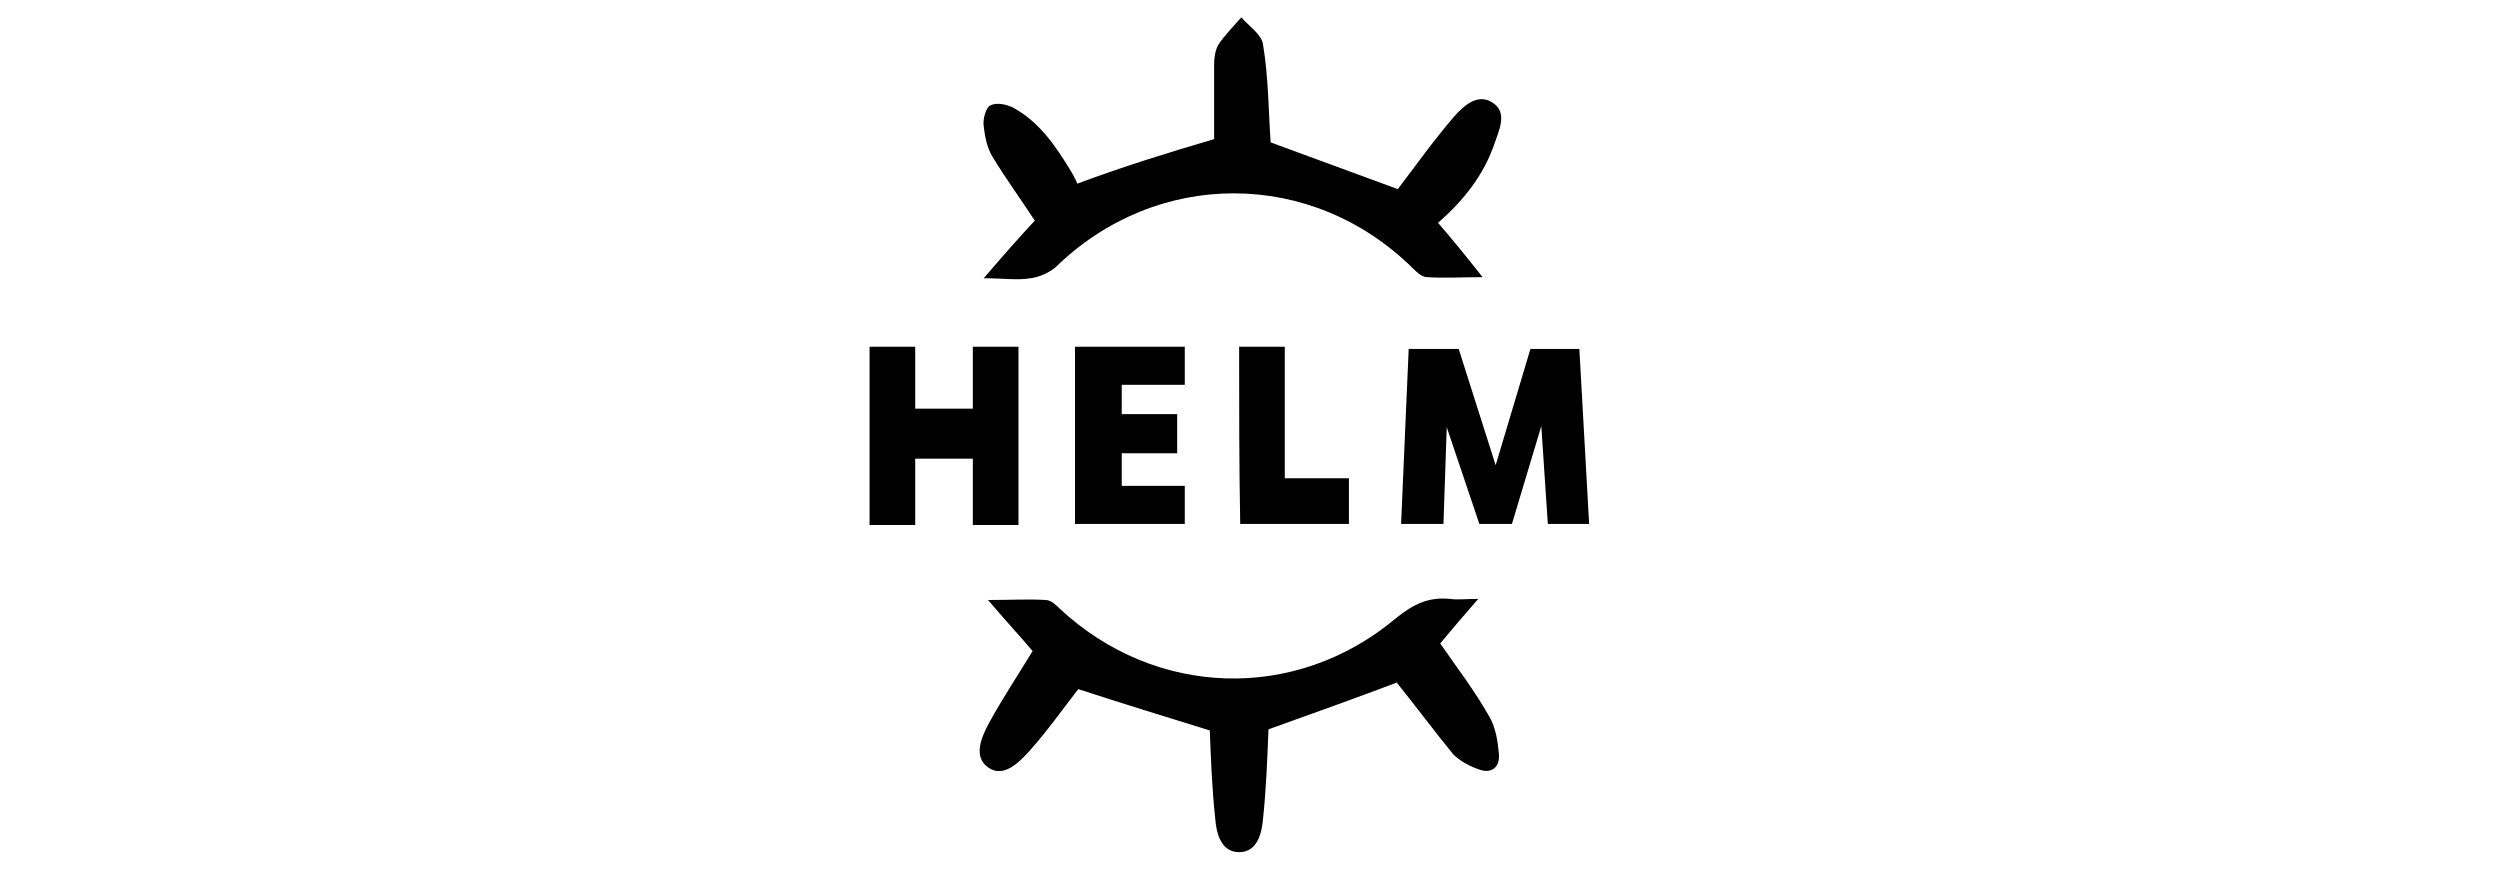
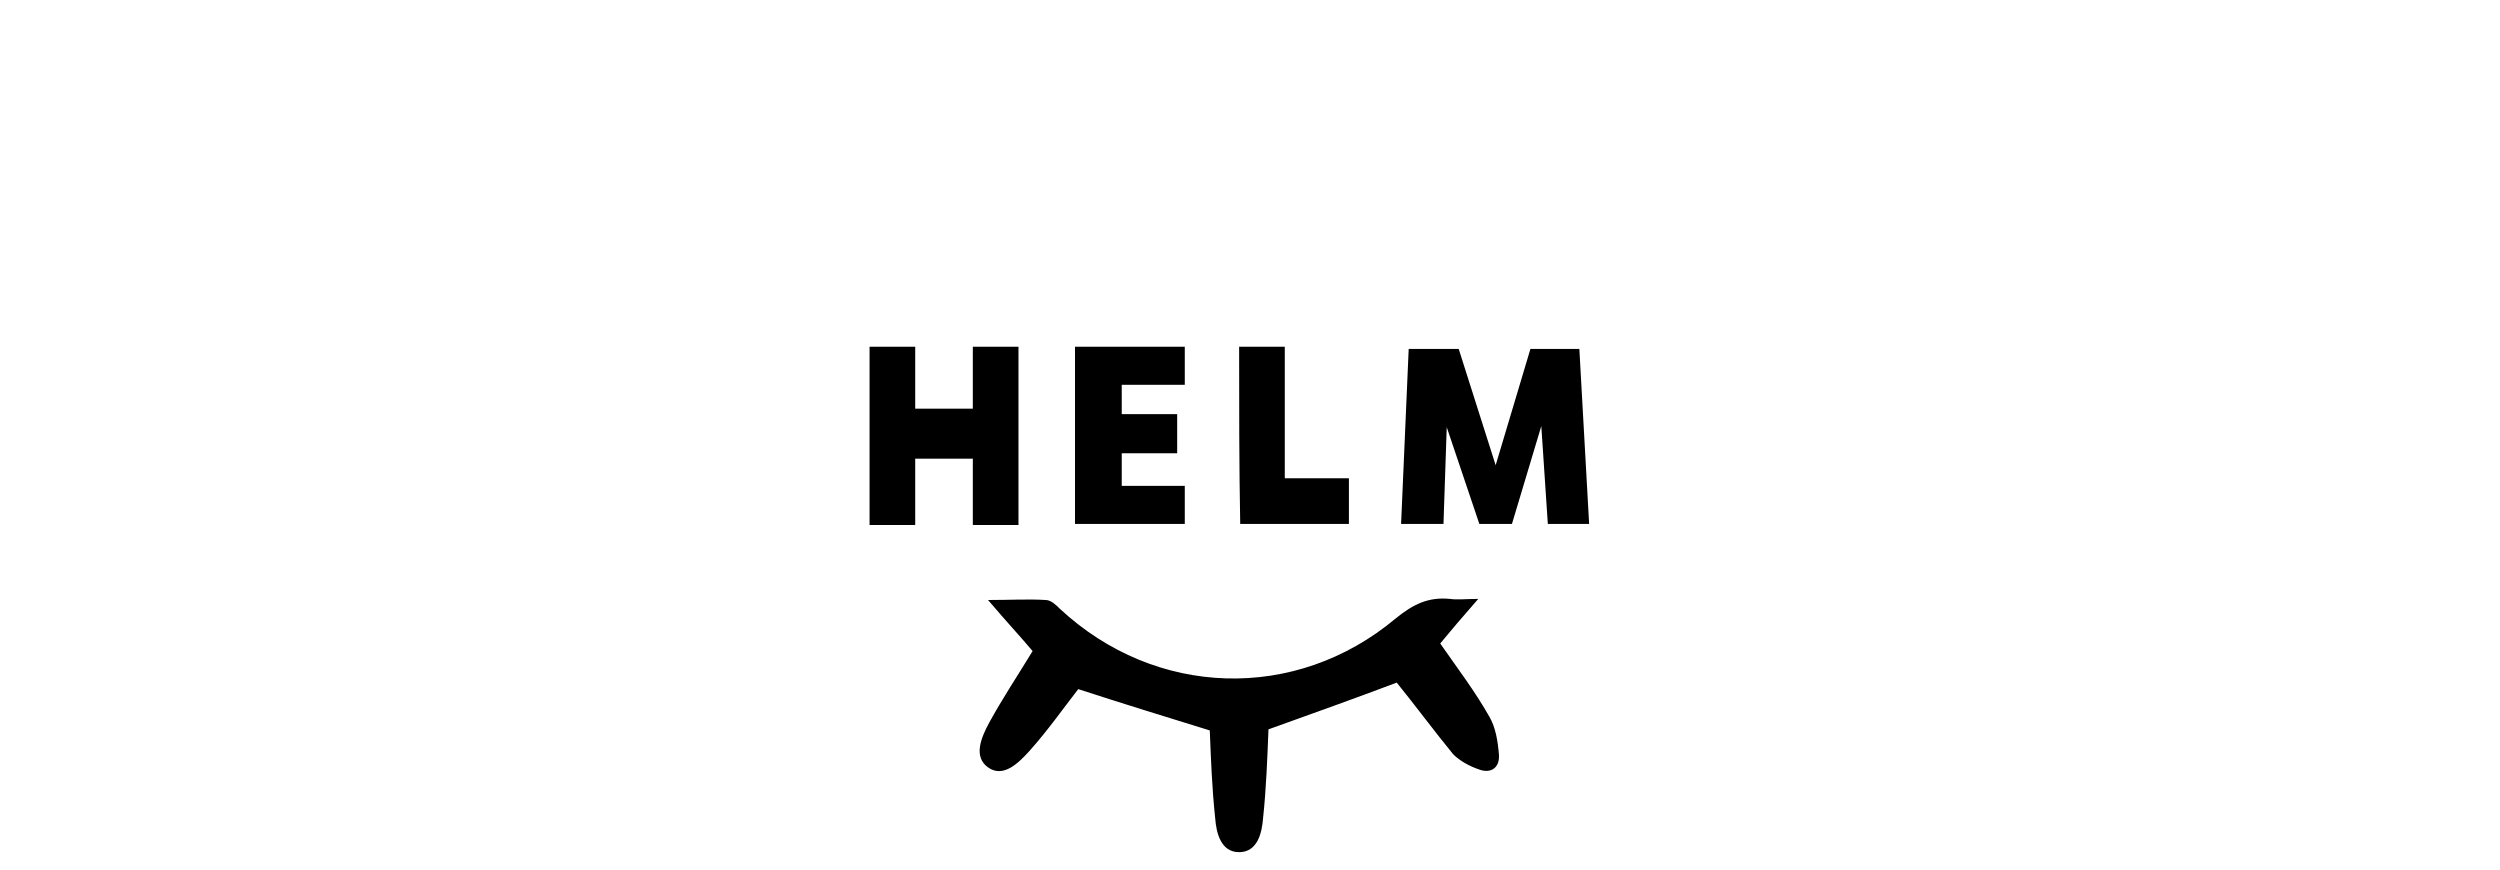
<svg xmlns="http://www.w3.org/2000/svg" version="1.1" id="Layer_1" x="0px" y="0px" viewBox="0 0 230 80" style="enable-background:new 0 0 230 80;" xml:space="preserve">
  <g>
-     <path d="M111.7,12.8c0-2.1,0-4.5,0-6.9c0-0.6,0.1-1.3,0.4-1.8c0.6-0.9,1.4-1.7,2.1-2.5c0.7,0.8,1.9,1.6,2,2.5c0.5,3,0.5,6.1,0.7,9   c3.8,1.4,7.9,2.9,11.7,4.3c1.6-2.1,3.3-4.5,5.2-6.7c0.9-1,2.2-2.2,3.6-1.2c1.3,0.9,0.5,2.5,0.1,3.7c-1,2.9-2.8,5.2-5.2,7.3   c1.3,1.5,2.6,3.1,4.1,5c-2,0-3.6,0.1-5.1,0c-0.5,0-1-0.5-1.3-0.8c-9.3-9.2-23.6-9.2-32.9-0.1c-0.6,0.5-1.5,0.9-2.3,1   c-1.2,0.2-2.5,0-4.3,0c1.8-2.1,3.3-3.8,4.7-5.3c-1.3-2-2.7-3.9-3.9-5.9c-0.5-0.8-0.7-1.9-0.8-2.8c-0.1-0.6,0.2-1.7,0.6-1.9   c0.6-0.3,1.5-0.1,2.1,0.2c2.4,1.3,3.9,3.5,5.3,5.8c0.3,0.5,0.6,1.1,0.6,1.2C103.4,15.3,107.6,14,111.7,12.8z" />
    <path d="M90.9,55.2c2.1,0,3.7-0.1,5.3,0c0.5,0,1,0.5,1.3,0.8c8.8,8.2,21.7,8.6,30.9,0.9c1.6-1.3,3-2,5-1.8c0.7,0.1,1.4,0,2.6,0   c-1.4,1.6-2.6,3-3.5,4.1c1.6,2.3,3.2,4.4,4.5,6.7c0.6,1,0.8,2.3,0.9,3.5c0.1,1.2-0.7,1.8-1.8,1.4c-0.9-0.3-1.8-0.8-2.4-1.4   c-1.8-2.2-3.5-4.5-5.2-6.6c-3.7,1.4-7.9,2.9-11.8,4.3c-0.1,2.5-0.2,5.4-0.5,8.2c-0.1,1.3-0.5,3.1-2.2,3.1c-1.7,0-2.1-1.8-2.2-3.1   c-0.3-2.8-0.4-5.6-0.5-8.1c-3.9-1.2-8.1-2.5-12.1-3.8c-1.4,1.8-2.8,3.8-4.5,5.7c-1,1.1-2.4,2.5-3.8,1.5c-1.4-1-0.6-2.8,0.1-4.1   c1.2-2.2,2.6-4.3,4-6.6C94,58.7,92.6,57.2,90.9,55.2z" />
    <path d="M93.7,31.9c0,5.5,0,10.9,0,16.4c-1.4,0-2.7,0-4.2,0c0-2,0-4,0-6.1c-1.9,0-3.5,0-5.3,0c0,2,0,4,0,6.1c-1.5,0-2.8,0-4.2,0   c0-5.4,0-10.9,0-16.4c1.3,0,2.7,0,4.2,0c0,1.9,0,3.7,0,5.7c1.8,0,3.5,0,5.3,0c0-1.9,0-3.8,0-5.7C90.9,31.9,92.2,31.9,93.7,31.9z" />
    <path d="M98.9,31.9c3.4,0,6.7,0,10.1,0c0,1.1,0,2.2,0,3.5c-1.9,0-3.8,0-5.8,0c0,0.9,0,1.7,0,2.7c1.6,0,3.3,0,5.1,0   c0,1.3,0,2.4,0,3.6c-1.6,0-3.3,0-5.1,0c0,1.1,0,2,0,3c1.9,0,3.8,0,5.8,0c0,1.2,0,2.3,0,3.5c-3.3,0-6.6,0-10.1,0   C98.9,42.9,98.9,37.5,98.9,31.9z" />
    <path d="M114,31.9c1.4,0,2.7,0,4.2,0c0,4,0,8,0,12.1c2,0,3.9,0,5.9,0c0,1.5,0,2.8,0,4.2c-3.3,0-6.6,0-10,0   C114,42.9,114,37.4,114,31.9z" />
    <g>
      <path d="M133.1,39.3l-0.3,8.9h-3.9l0.7-16.1h4.6l3.4,10.7l3.2-10.7h4.5l0.9,16.1h-3.8l-0.6-9l-2.7,9h-3L133.1,39.3z" />
    </g>
  </g>
</svg>